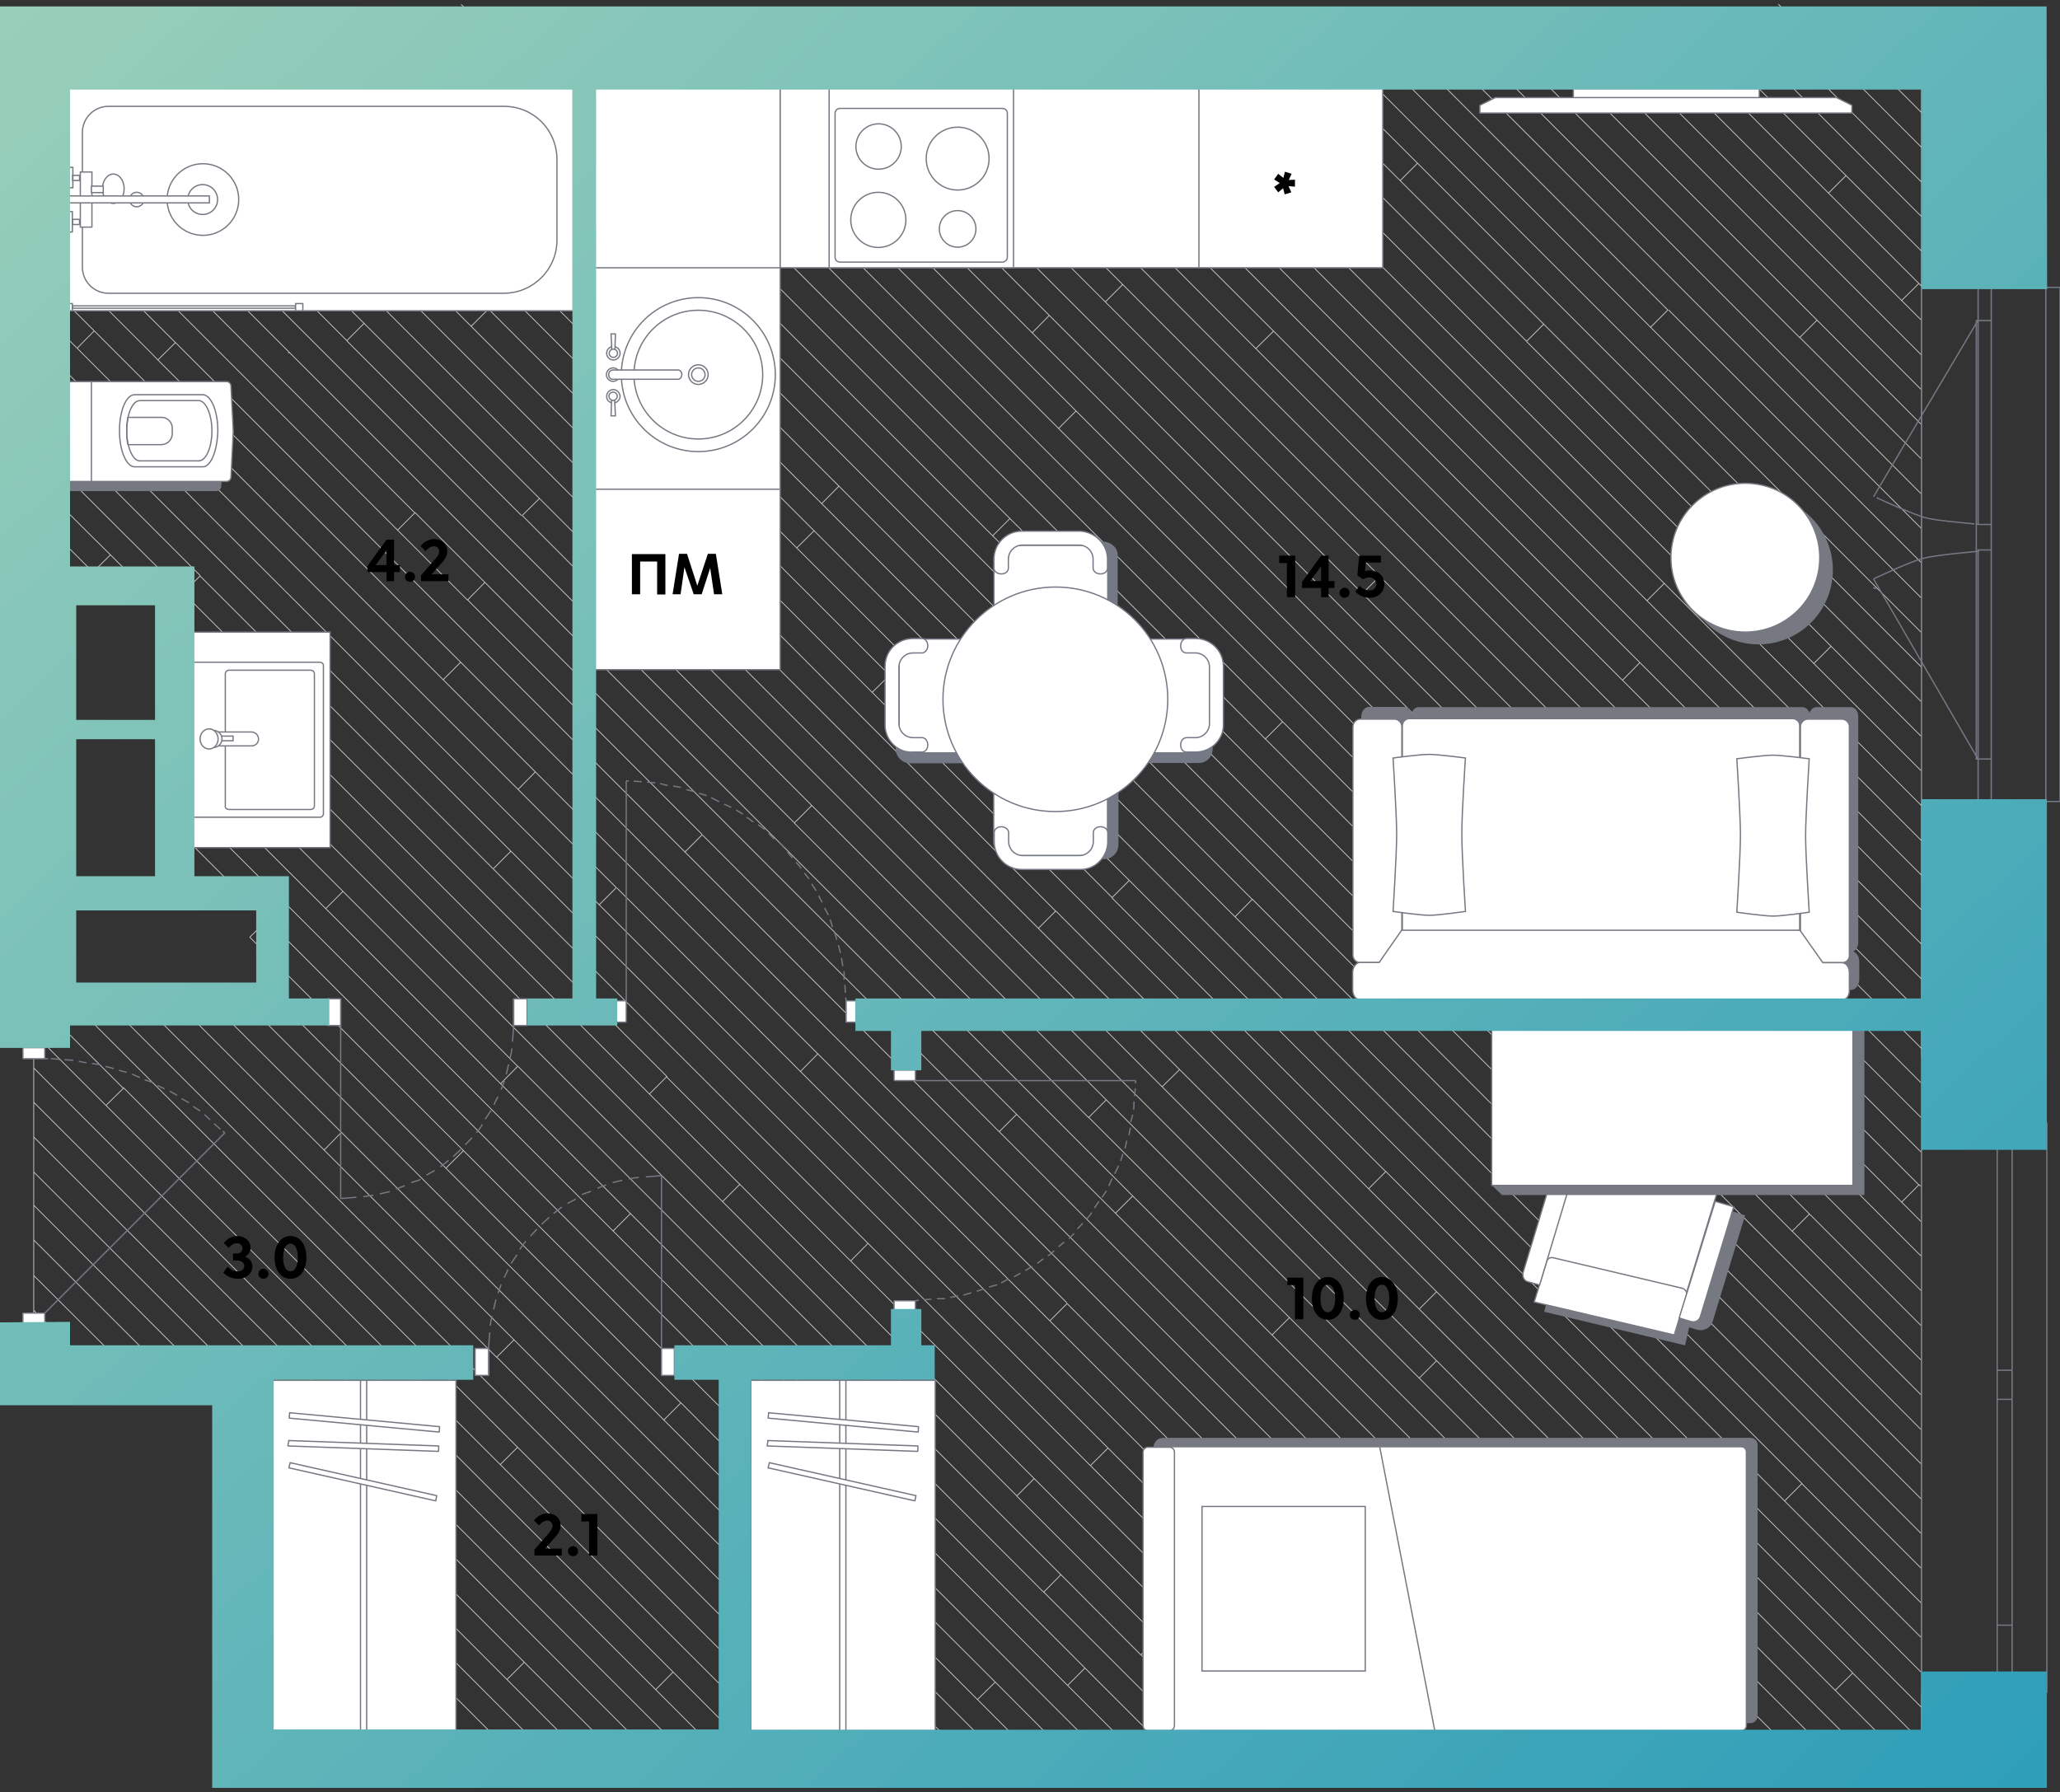
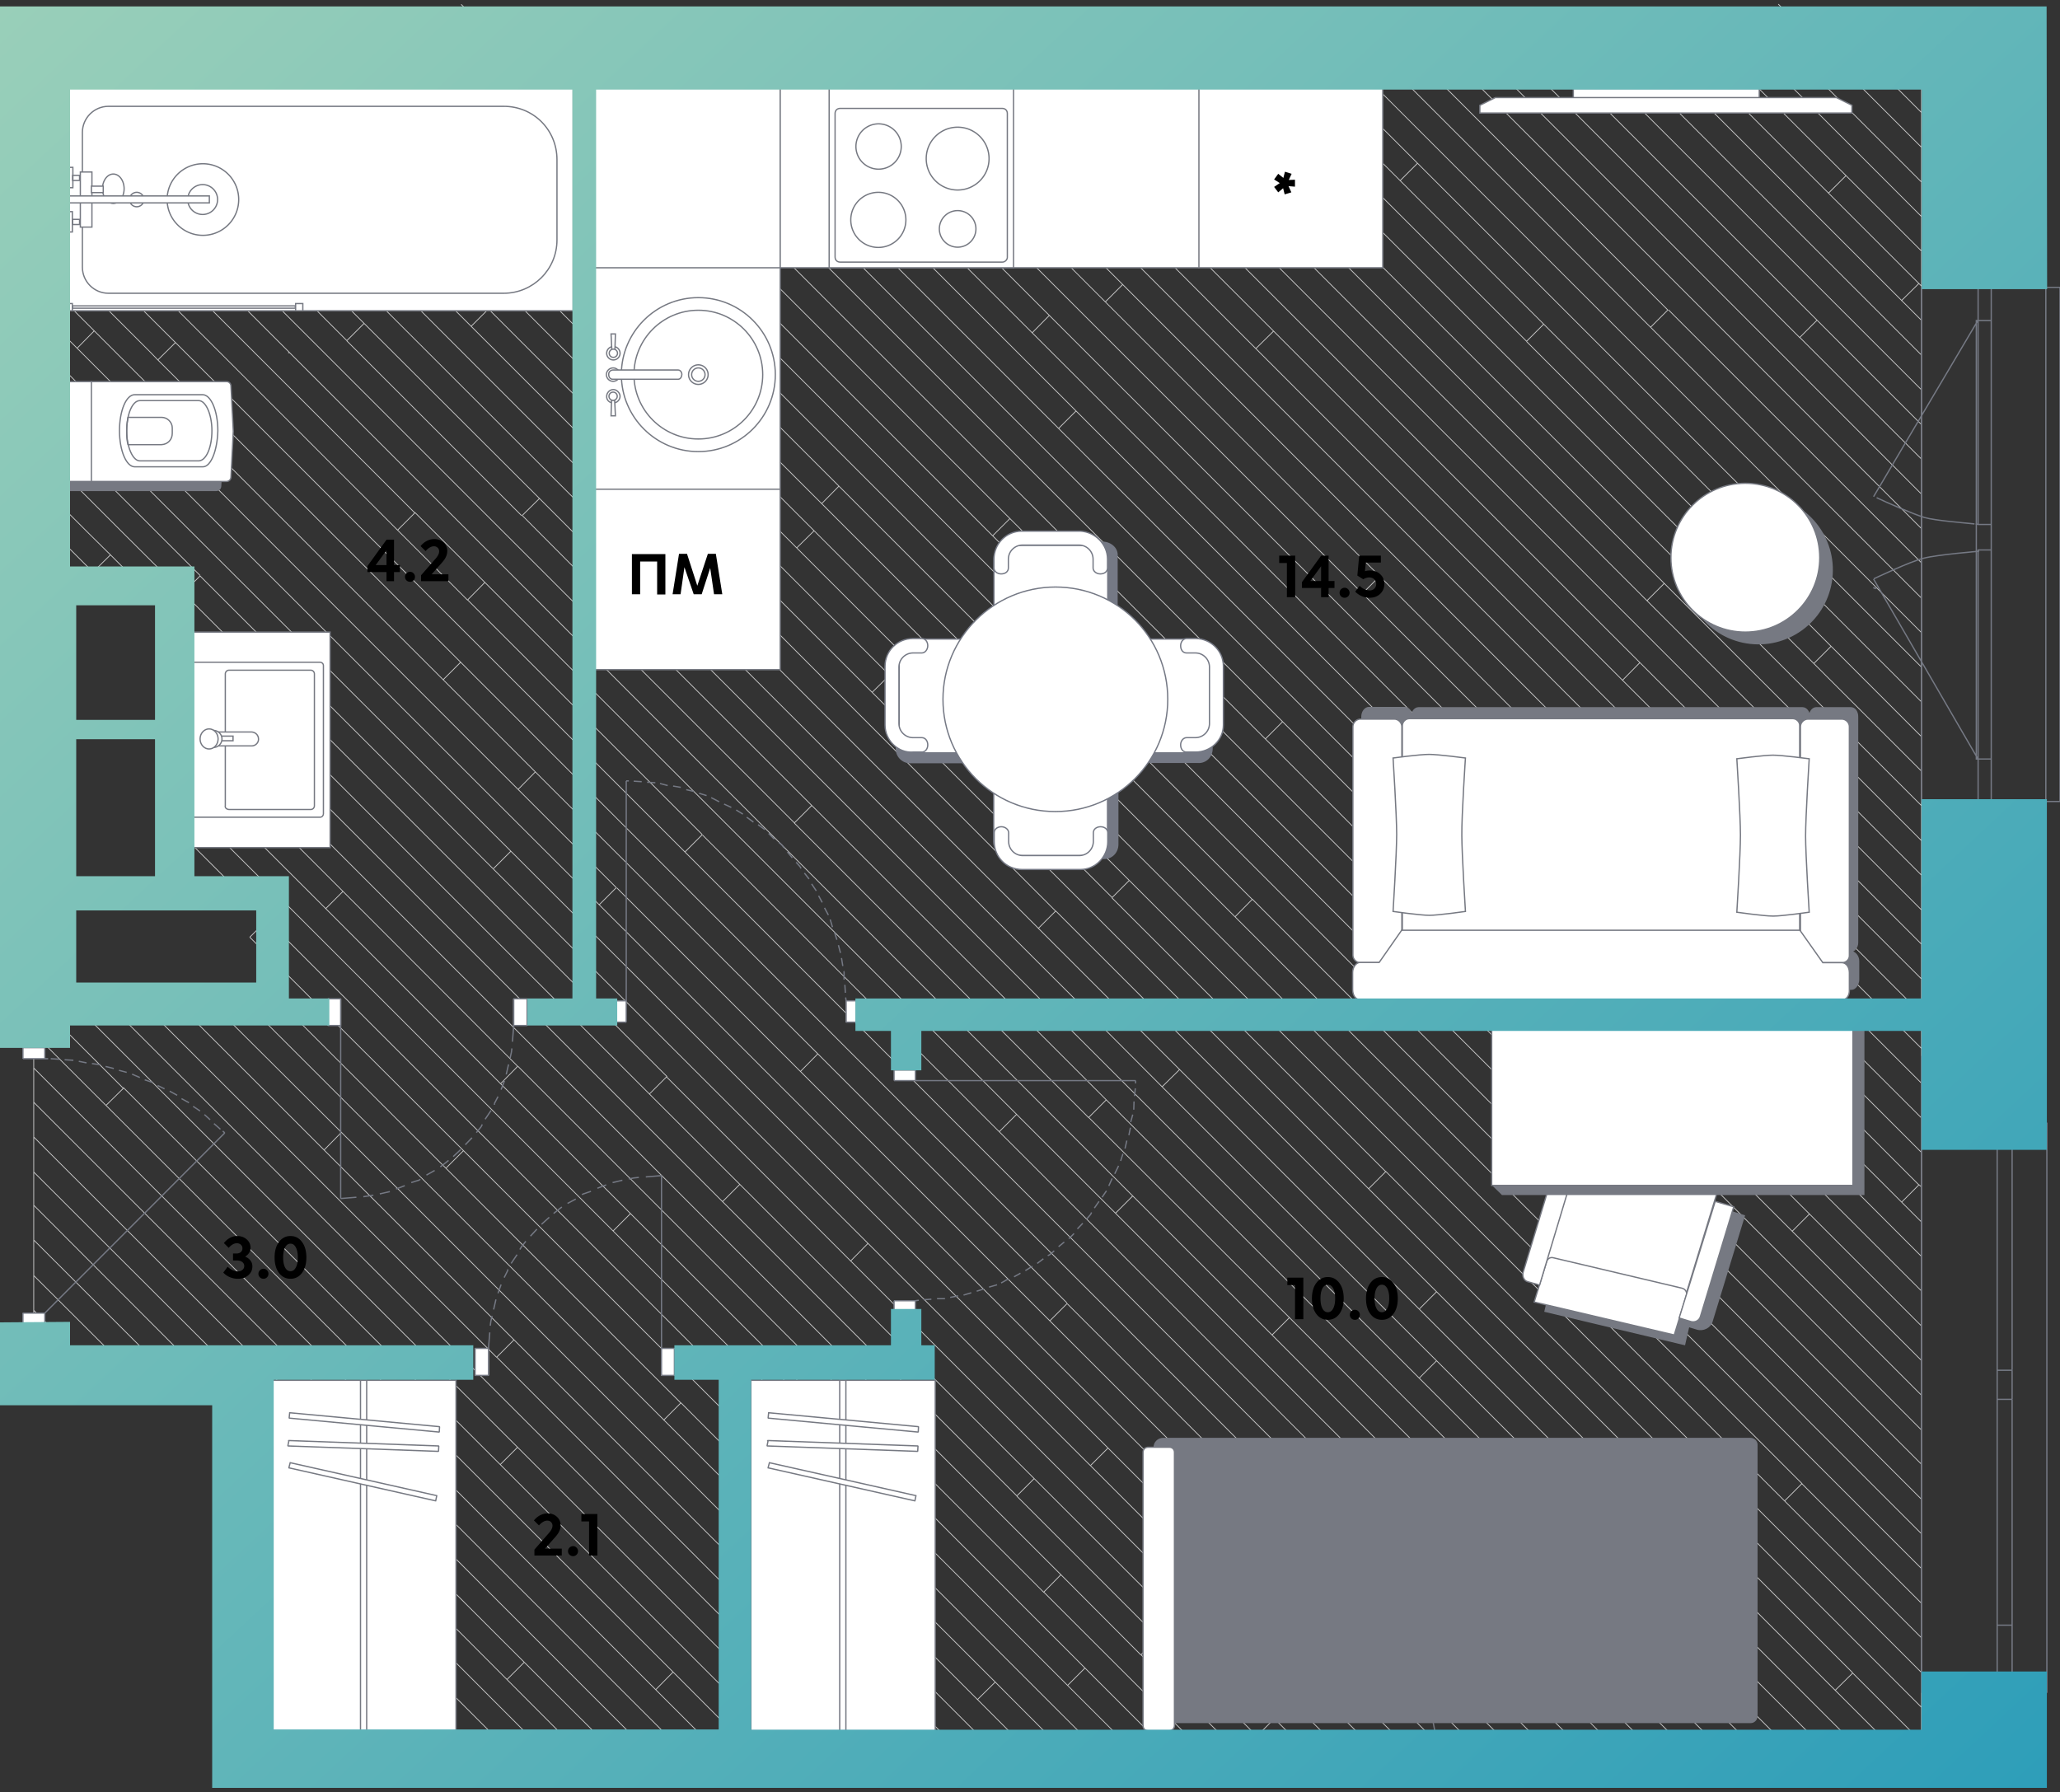
<svg xmlns="http://www.w3.org/2000/svg" width="800" height="696" fill="none">
  <rect width="100%" height="100%" fill="#333333" stroke="none" />
  <g clip-path="url(#a)">
    <path d="M557.9 501.7 410 353.8M641.9 572.2l-6.8 6.7M531.5 461.7l188 188M635.1 578.9l-77.2-77.2M488.1 674.3l9 9.1M438.5 342l-6.6 6.6M183 126.7l6.7-6.7 77.6 77.6-6.7 6.7M409.9 353.8 295.7 239.4M338.7 268.9v.1M295.7 239.4l-6.7 6.7M557.9 501.7l-6.6 6.6M494 518.5l6.7-6.7M338.7 268.9l6.7-6.6M654.8 652.4l6.7-6.7M188.3 226.2 161.1 199M451.3 422.1l106.6 106.4M458.1 415.4l-6.8 6.7M719.5 649.8l-.2-.1M267.3 197.5l71.4 71.4M209.5 193.6l-6.7 6.6M654.8 652.4l-67.9-68M593.6 577.7l67.9 68M551.2 535.3l42.4 42.4M48.5 59.6l-6.7 6.7M586.9 584.4l6.7-6.7M209.5 193.6v-.1M253.3 250.9l-.1-.2M253.3 250.9l-50.4-50.6M41.8 66.3l70.7 70.7M253.3 250.9l333.6 333.5M315.2 312.9l-6.7 6.7-62-62M422.8 434.1 308.5 319.7M105.9 49.5l.1-.1M295.7 239.4l-190-189.9M99.1 56.1l6.6-6.6M188.3 226.2l206.5 206.6M41.8 66.3 13.1 37.7M111.9 137h.6M280.6 466.7 63.8 249.9M36.1 222.2l3.7 3.6M280.6 466.7 394.9 581l6.7-6.7M259.1 418.2l-188-188M280.6 466.7l.2.2M280.6 466.7l6.7-6.7M423.6 569.1l6.7-6.7M337.1 482.9l-6.7 6.8M232.7 351.4l-.1.1M198.4 330.6v.1M523.2 682.3l6.7-6.7M194.4 420.9l6.6-6.7M394.9 581.1l54.9 54.9M244.7 471.2l62.2 62.1M238.1 478.1l6.7-6.7M194.3 420.9h.1M244.8 471.3l-50.4-50.4M188.3 226.2l-6.7 6.8 91.1 91.1M201.1 414.1l204.2 204.3 6.7-6.8M449.8 636l-6.7 6.7M443 642.7l-31-31.1M488.1 674.3l6.7-6.7M606.5 657.9l6.7-6.7M640.4 678.4l-4.9 5M557.6 595.5l55.6 55.7M71.1 230.2l-.1.2M232.7 351.4l6.6-6.6M433.2 471.2l124.2 124.2 6.7-6.7M207.9 299.8l-6.7 6.8M154.4 205.9l27.2 27.2M266 330.9l6.7-6.7M394.8 432.8l-6.7 6.7M433.2 471.2l6.7-6.7M433.2 471.2l-38.4-38.4M207.9 299.8l109.7 109.5M198.4 330.6l231.9 231.8M71.1 230.2l6.6-6.5 452.2 451.9M191.7 337.3l6.7-6.7M42.9 215.5l10.3 10.3M252.2 424.9 63.8 236.5M53.2 225.8l10.6 10.7M252.2 424.9l6.7-6.7M482.1 587.4l6.7-6.7M317.6 409.3l96.8 96.8M317.6 409.3l-6.7 6.8M407.7 513l6.7-6.7M253.2 250.9l-6.7 6.7M180.5 43.5h-.1M696 478.2 243.9 26.1M491.4 287 207.9 3.6M411.1 166.4l124.2 124.3M542.1 283.9l-6.7 6.8 55.7 55.7M392.2 201.4 194.4 3.6M181 3.6l-1.9-1.9M385.5 208.1 181 3.6M392.2 201.4l-6.7 6.7M385.5 208.1l245.8 245.8M702.7 471.5 250.6 19.4l-6.7 6.7M187.1 36.8h-.1M325.8 188.8l160.5 160.5M325.8 188.8h.1M240.9 130.9 113.7 3.6M325.8 188.8l-6.6 6.7M112.5 137h.1M486.4 349.4l-.1-.1M187.1 36.8l452.1 451.9M180.5 43.5l6.6-6.7M79.5 9.7l6-6.1M86.1 3l-.6.6M309.4 212.8 206.8 110.1 100.2 3.6M200.1 116.9 86.8 3.6M79.5 9.7l-6.1-6.1M309.4 212.8l6.8-6.7M200.1 116.9l6.6-6.8M486.3 349.3h.1l146 146.1M411.1 166.4 248.3 3.6M141.4 125.6l68.1 68M134.7 132.4l67.9 67.9M246.5 257.6l-198-198M99 83.2l6.7-6.7M9.5 7.1l3.6 3.6M141.4 125.6l-6.7 6.7L13.1 10.7M99 83.2l42.4 42.4M48.5 59.6 13.1 24.2M99 83.2 22.7 6.9M243.9 26.1 221.4 3.6M411.1 166.4l6.7-6.7M392.2 201.4 638 447.1M250.6 19.2 234.9 3.6M491.4 287l6.7-6.7M638.4 43.6l-40-40M645.2 36.9l-6.8 6.7M550.5 63.4 490.7 3.6M537.3 9.9l-6.4-6.3M647.6 120.3 537.3 9.9M641 127.1l6.7-6.7M641 127.1 517.5 3.6M537.3 9.9l-.1-.1M599.5 125.9l-6.7 6.7M711.1 251 592.8 132.6M506.4 59.7l-6.7 6.8M537.3 9.9l6.3-6.3M544 3.2l-.4.4M705.6 124.4l-6.7 6.7L571.4 3.6M535.8 223.8l-6.7 6.7M746.2 488v-13.4M746.2 488v13.4M696 478.2l6.7-6.7M550.5 63.4l-6.7 6.7M746.2 205.3v13.3M746.2 245.7v13.4M746.2 407.2v13.5M746.2 326.5v13.4M746.2 286.1v13.4M746.2 541.9v-13.5M712.7 656.5l6.8-6.7M746.2 555.4v-13.5M658.8 562.2l-6.7 6.7M746.2 663.1v13.4M632.4 495.4l6.8-6.7M479.7 356l6.6-6.7M716.9 68.2l-6.7 6.7M716.9 68.2 652.2 3.6M746.2 151.4v-13.5M746.2 164.9v13.4M746.2 30.2V16.8M631.3 453.9l6.7-6.8M36.6 128.5 13.1 105M293.2 8.2l-4.6-4.6M61.3 139.8l58.7 58.5 58.9 58.9M286.5 14.9 275.2 3.6M529.1 230.5 302.2 3.6M407.5 122.5h.2M407.5 122.5l225.2 225.1M386.5 653.3l-6.8 6.7M386.5 653.3l30 30.1M36.6 128.5l-6.6 6.7M132.6 439.8l-6.7 6.8M28.4 349.2l-6.7 6.6M414.6 654.6l6.7-6.7M306.9 533.3l-6.8 6.8M414.6 654.6 238.1 478.1M36.1 222.2l6.8-6.7M63.8 276.1l28.1 26.4M93.1 303.7l-1.2-1.2M28.6 282l4.8 4.9M257.8 551.5 95.5 389.4M28.4 349.1l-15.3-15.2M436 110.5 329.1 3.6M639.6 233.3l6.7-6.7M639.6 233.3 409.9 3.6M293.2 8.2l-6.7 6.7M499.7 66.5 436.9 3.6M704.4 257.7l6.7-6.7M506.4 59.7l197.9 197.9.1.1M592.8 132.5 463.8 3.6M506.4 59.7 450.3 3.6M690.6 351.7 342.6 3.6M407.5 122.5 293.2 8.2M436 110.5l-6.7 6.7M632.7 347.6l6.7-6.7M535.8 223.8 315.6 3.6M494.6 128.6l135.5 135.6M407.5 122.5l-6.6 6.7M630.1 264.2l6.7-6.8M494.6 128.6l-6.8 6.7M494.6 128.6 369.5 3.6M630.1 264.2l116 115.9M690.6 351.7l6.7-6.8M214.6 683.4 95.9 564.5M13.1 481.6 62.5 531M745.2 110.1l1 1M746.2 43.7 706.1 3.6M746.2 43.7v13.5L692.6 3.6M692.6 3.6l-2-2M746.2 30.2l.1.1M746.2 30.2v13.4M746.2 70.7V57.3M746.2 70.7 679.1 3.6M716.9 68.2l29.3 29.3V84.1M746.2 30.2 719.6 3.6M746.2 84.1 665.7 3.6M746.2 70.7v13.4M733 3.6l13.2 13.2M746.2 16.8V3.6M746.2 3.6v-.4M745.2 110.1l-6.7 6.6M154.4 205.9l6.7-6.7-41.1-41.1-21-21-85.9-85.9M266 330.9l-146-146L72.1 137l-59-58.9M154.4 205.9l-34.5-34.5L85.5 137 13.1 64.6M42.9 215.5l-8.3-8.2-21.5-21.5M198.4 330.6 74.9 207.2l-61.8-61.8M232.7 351.4 88.4 207.2 18.3 137l-5.2-5.1M77.7 223.5l-16.2-16.2-48.4-48.4M71.1 230.2l-23.1-23-34.9-34.9M61.3 139.8l6.8-6.7M61.3 139.8l-2.7-2.8-45.5-45.5M29.9 135.2l-16.8-16.8M36.6 128.5h.1M239.3 344.7 101.9 207.3 31.7 137l-1.8-1.8M207.9 299.8l-92.6-92.6L45.1 137l-8.5-8.5M746.2 595.7v-13.4L167.5 3.6M746.2 609.3v13.4M746.2 595.7v13.5L632.4 495.4M746.2 595.7l-107-107M746.3 568.8l-.1-.1M631.3 453.9l114.9 114.8M746.2 568.7v13.5M658.8 562.2l87.4 87.4v-13.5M240.9 130.9l505.3 505.2M746.2 636.1v-13.4M699.8 576.3l46.4 46.4M491.4 287l254.8 254.9M702.7 471.5l43.5 43.5v13.4M591.1 346.4l155.1 155M591.1 346.4l-6.7 6.7M738.5 466.9 400.8 129.2 286.5 14.9M746.2 488 261.9 3.6M746.2 474.6l-7.7-7.7M746.2 501.4v13.5M696 478.2l50.2 50.2M638 447.1l108.2 108.3M746.2 663.1v-13.4M746.2 568.7v-13.3M120.3 683.4 95.9 659M531.5 461.7l6.7-6.7 208 208.1M106.8 683.4l-10.9-10.9M36.1 222.2l-14.9-14.9-8.1-8.1M458.1 415.4l268 268M746.2 683.4v-6.9M712.7 656.5l26.9 26.9M712.7 656.5l-77.6-77.6M719.5 649.8l26.7 26.7M499.7 66.5l246.5 246.4v-13.4M746.2 218.6l-98.3-98.3M746.2 205.3 544.6 3.6M746.2 191.7v-13.4M746.2 205.3v-13.4L558 3.6M699 131.1l47.2 47.2M746.2 164.9 584.9 3.6M550.5 63.4l195.7 195.7M746.2 151.4l.1.1M746.2 245.7 504.1 3.6M746.2 245.7v-13.4M746.2 232.3v-13.7M641 127.1l105.2 105.2M746.2 218.6l.1.1M738.5 116.7 625.4 3.6M738.5 116.7v.2M738.5 116.7l7.7 7.7M746.2 97.7v13.4M745.2 110.1 638.7 3.6M746.2 164.9v-13.4M638.4 43.6l107.8 107.8M645.2 36.9l101 101M645.2 36.9 611.8 3.6M746.2 137.9v-13.5M746.2 124.4l.1.1M746.2 393.7v-13.4M746.2 407.2v-13.4L487.8 135.5 356 3.6M746.2 259.1l.1.1M436 110.5l310.2 310.2M738.5 466.9l6.7-6.7-112.5-112.6M746.2 380.3v-13.6M746.2 366.7l.1.1M746.2 461.2v13.4M745.2 460.1l1 .9v-13.4M746.2 434.1v-13.4M746.2 366.7 636.8 257.3 383.1 3.6M529.1 230.5l217.1 217.1M746.2 447.6v-13.4L535.8 223.8M690.6 351.7l55.6 55.5M746.2 286.1 711.1 251M746.2 124.4v-13.3M746.2 299.5l-41.8-41.8M746.2 272.5v-13.4M746.2 286.1v-13.5l-269-269M746.2 339.9l.1.1M746.2 353.3v-13.4M746.2 366.7v-13.3L396.4 3.6M639.6 233.3l106.6 106.6M746.2 326.5V313M746.2 326.5 423.4 3.6M322.3 683.4 201 562.1M405.4 618.4l65 65M529.9 675.6l7.8 7.8M430.3 562.4l120.9 121M407.7 513l-96.8-96.8-71.4-71.4M407.7 513l74.4 74.4M232.7 351.4l331.9 332M483.7 683.4 443 642.6M414.4 506.3l177.2 177.1M449.8 636l38.3 38.3M252.2 424.9l258.6 258.5M613.2 651.2l27.2 27.2M645.4 683.4l-5-5M272.8 324.3l115.3 115.3 243.8 243.8M520.2 585.2l98.2 98.2M266 330.9l254.2 254.3M482.1 587.4l95.9 96M604.9 683.4l-91.5-91.5M520.2 585.2l-6.7 6.7M178.9 257.2l334.5 334.7M178.9 257.2l-6.7 6.7M258.9 418.3l71.4 71.4 193.9 193.7M13.1 374.3 201 562.1M362.7 683.4 125.8 446.6l-54.9-54.9M132.6 439.8l243.5 243.6M199.6 520.4l-6.7 6.7 156.2 156.3M201 562.1l-6.7 6.7M254.7 656.2l6.7-6.8M295.3 683.4l-33.9-34M26.3 225.8l-13.2-13.2M63.8 263.4 97.5 297M306.9 533.3l114.3 114.4 35.7 35.7M414.6 654.6l28.8 28.8M257.8 551.5l-.2.1M257.8 551.5l131.7 131.9M402.9 683.4 264.4 544.8M180.5 43.5 140.6 3.6M187.1 36.7 154 3.6M325.8 188.8 180.5 43.5M79.5 9.7h-.1M247.6 124 127.2 3.6M240.9 130.9l6.7-6.7M693.1 582.9l6.7-6.7-380.7-380.6-71.4-71.3M551.2 535.2l6.7-6.7M557.9 528.5l154.9 154.9M551.2 535.3 209.5 193.6M189.8 120 79.5 9.7M112.5 137l7.5 7.5 319.9 320M564.1 588.7l94.7 94.7M439.9 464.5l54.1 54M564.1 588.7 494 518.5M672.4 683.4 500.7 511.7 422.8 434l6.8-6.8M413.7 397.8l6.7-6.7 30.9 31M661.5 645.7l37.7 37.7M13.1 428.1l255.3 255.3M654.8 652.4l31 31M658.8 562.2 309.4 212.8M345.6 262.4l86.3 86.2M431.8 348.7l.1-.1M420.5 391.1 34.1 4.8M200.1 116.9l145.3 145.3M200.1 116.9h-.2M458.1 415.4 289 246.3 46.4 3.6M431.9 348.6v.1M410 353.8l-6.7 6.7M531.5 461.7 338.7 268.9M538.1 455 431.8 348.7M13.1 401.3l248.3 248.1M41.3 429.2l6.6-6.5M47.9 422.7l.1-.2 260.8 260.9M48 422.7h-.1M13.1 387.9l34.8 34.8M95.9 551.1l132 132.3M75.9 531l20 20.1M13.1 468.1 75.9 531M13.1 495.4 48.8 531M95.9 578.2l10.4 10.4M335.7 683.4 43.5 391.3M13.1 414.8l268.7 268.6M203.6 645.6l37.9 37.8M54.6 389l138.3 138.2M38.3 282l1.9-1.8L42 282M38.3 282l-4.9 4.9M68.9 308.9l169.2 169.2M429.9 683.4 103.7 357.3 97 364M180 446.9l206.5 206.4M103.7 357.2l-36-36M126.5 352.9l6.7-6.7M90.7 303.7l42.5 42.5M91.9 302.5l5.5-5.5L412 611.6M90.7 303.7l1.2-1.2M126.5 352.9l-71-70.9M126.5 352.9l67.9 68M133.2 346.2l67.8 67.9M133.2 346.2l-.1-.1M28.4 349.1v.1M28.3 349.1l.1.1M257.8 551.5l6.6-6.6-158.3-158.2M132.6 439.8l-53.3-53.1M180 446.9l-6.7 6.7M180 446.9 97 364M180 446.9v.1M174.2 683.4l-25.6-25.7M147.2 683.4l-51.3-51.3M148.6 657.7l-.1.1M133.8 683.4l-37.9-37.8M95.9 591.7l3.6 3.6M13.1 508.9 35.2 531M106.3 588.6l-6.7 6.7M160.7 683.4l-64.8-64.8M201.1 683.4l-94.8-94.8M99.9 528.3l155 155.1M13.1 441.6l86.8 86.7M13.1 455.2 89 531M95.9 538l107.7 107.6M95.9 538l-6.9-7M95.9 532.2l-2.8 2.8M95.9 532.2l4-3.9M155.2 651.1h-.1M196.9 652.3l6.7-6.7M155.2 651.1l-6.6 6.6M155.2 651.1l-55.6-55.7M13.1 522.5l8.6 8.5M95.9 605.1l52.7 52.6M187.5 683.4l-32.3-32.3M95.9 578.2v13.5M13.1 468.1v13.5M13.1 455.2v12.9M638.7 3.6h-13.3M95.9 645.6V659M558 3.6h-13.4M95.9 591.7v13.4M679.1 3.6h-13.4M95.9 618.6v13.5M73.4 3.6h12.1M13.1 481.6v13.8M95.9 683.4v-10.9M95.9 632.1v13.5M13.1 10.7v13.5M13.1 522.5v8.5h8.6M13.1 10.7V3.6h33.3M652.2 3.6h-13.5M13.1 37.7v13.5M13.1 441.6v13.6M95.9 605.1v13.5M665.7 3.6h-13.5M746.2 3.6H733M95.9 672.5V659M194.4 3.6H181M95.9 551.1v13.4M95.9 538v-5.8M181 3.6h-13.5M95.9 532.2V531H89M13.1 347.5v13.4M356 3.6h-13.4M207.9 3.6h-13.5M383.1 3.6h-13.6M261.9 3.6h-13.6M95.9 551.1V538M302.2 3.6h-13.6M706.1 3.6h-13.5M234.9 3.6h-13.5M35.2 531h13.6M95.9 564.5v13.7M248.3 3.6h-13.4M48.8 531h13.7M21.7 531h13.5M221.4 3.6h-13.5M62.5 531h13.4M13.1 495.4v13.5M13.1 522.5v-13.6M75.9 531H89M63.8 249.9v13.5M13.1 145.4v13.5M13.1 172.3v13.5M329.1 3.6h-13.5M63.8 249.9v-13.4M13.1 118.4v13.5M719.6 3.6h-13.5M611.8 3.6h-13.4M692.6 3.6h-13.5M13.1 64.6v13.5M13.1 91.5V105M423.4 3.6h-13.5M733 3.6h-13.4M15 282h-1.9v11.7M625.4 3.6h-13.6M13.1 320.5v13.4M15 282h13.6M409.9 3.6h-13.5M13.1 293.7v13.4M571.4 3.6H558M544.6 3.6h-1M598.4 3.6h-13.5M584.9 3.6h-13.5M38.3 282h-9.7M396.4 3.6h-13.3M154 3.6h-13.4M13.1 24.2v13.5M490.7 3.6h-13.5M369.5 3.6H356M13.1 401.3v13.5M13.1 51.2v13.4M13.1 105v13.4M13.1 158.9v13.4M13.1 131.9v13.5M100.2 3.6H86.8M13.1 78.1v13.4M127.2 3.6h-13.5M436.9 3.6h-13.5M450.3 3.6h-13.4M463.8 3.6h-13.5M504.1 3.6h-13.4M13.1 428.1v13.5M13.1 414.8v13.3M73.4 3.6h-27M530.9 3.6h12.7M517.5 3.6h-13.4M86.8 3.6h-1.3M530.9 3.6h-13.4M477.2 3.6h-13.4M13.1 185.8v13.4M38.3 282H42M167.5 3.6H154M288.6 3.6h-13.4M13.1 320.5v-13.4M13.1 333.9v13.6M13.1 374.3v13.6M13.1 387.9v13.4M13.1 360.9v13.4M342.6 3.6h-13.5M315.6 3.6h-13.4M261.9 3.6h13.3M63.8 263.4v12.7M113.7 3.6h-13.5M55.5 282h8.3v-5.9M63.8 236.5v-10.7H53.2M53.2 225.8H39.8M42 282h13.5M140.6 3.6h-13.4M26.3 225.8H13.1v-13.2M26.3 225.8h13.5M13.1 199.2v13.4M685.8 683.4h13.4M726.1 683.4h-13.3M362.7 683.4h13.4M416.5 683.4h-13.6M429.9 683.4h-13.4M429.9 683.4h13.5M470.4 683.4h-13.5M497.1 683.4h-13.4M389.5 683.4h-13.4M699.2 683.4h13.6M578 683.4h13.6M672.4 683.4h-13.6M631.9 683.4h3.6M645.4 683.4h13.4M618.4 683.4h-13.5M564.6 683.4h-13.4M631.9 683.4h-13.5M564.6 683.4H578M524.2 683.4h-13.4M551.2 683.4h-13.5M604.9 683.4h-13.3M685.8 683.4h-13.4M746.2 683.4h-6.6M524.2 683.4h13.5M645.4 683.4h-9.9M227.9 683.4h-13.3M160.7 683.4h13.5M281.8 683.4h-13.4M335.7 683.4h-13.4M241.5 683.4h13.4M254.9 683.4h13.5M187.5 683.4h-13.3M147.2 683.4h13.5M187.5 683.4h13.6M281.8 683.4h13.5M95.9 683.4h10.9M227.9 683.4h13.6M106.8 683.4h13.5M322.3 683.4h-13.5M443.4 683.4h13.5M389.5 683.4h13.4M470.4 683.4h13.3M335.7 683.4h13.4M201.1 683.4h13.5M295.3 683.4h13.5M497.1 683.4h13.7M147.2 683.4h-13.4M120.3 683.4h13.5M362.7 683.4h-13.6M739.6 683.4h-13.5" stroke="#CCC" stroke-width=".3" stroke-miterlimit="10" />
    <path d="M794.9 436v221.5m-48.7-247.4v247.4M781.4 436v8.5m0-.1h-5.7m-.1 0V436m0 101.8v-5.7m0 .1h5.7m.1 0v5.7m0-93.6v87.8m-5.8.2v-87.8m5.8 93.3v5.7m0 0h-5.7m-.1 0v-5.7m0 119.6v-26.3m0 .1h5.7m.1 0v26.1m0-113.7v87.6m-5.8 0v-87.8m-7.5-418.9-40.5 68.4m40.5 101.8-40.5-69.8m66.9-113.3v199.7m-65.9-82.7c-.7-.1-1.1-.4-1.1-.4m39.3-24.7c-3.5-.4-15.3-1.3-19.4-2.5-4.4-1.3-15.1-6-18.6-7.7m39.5 10.3h-1.1m1.4 10.5s-16.1 1.3-21.5 2.7c-5.2 1.2-19.4 8-19.4 8M800 111.6v199.7h-53.8V111.6H800Zm-26.7 12.9v170.3h-5.8V124.5h5.8Zm0-12.9v92.1h-5.1v-92.1h5.1Zm0 102v97.6h-5.1v-97.6h5.1Z" stroke="#757984" stroke-width=".5" stroke-miterlimit="10" />
    <path d="M499.765 218.671h-2.991v-2.873h6.218v16.132h-3.227v-13.259ZM513.068 215.798h2.897v9.868h2.284v2.708h-2.284v3.556h-2.92v-3.556h-7.418v-2.308l7.441-10.268Zm-4.215 9.868h4.192v-5.746l-4.192 5.746ZM522.179 228.28c.534 0 .989.196 1.366.589.377.377.565.832.565 1.366 0 .533-.188.989-.565 1.366a1.864 1.864 0 0 1-1.366.565 1.94 1.94 0 0 1-1.389-.565 1.862 1.862 0 0 1-.565-1.366c0-.534.188-.989.565-1.366a1.896 1.896 0 0 1 1.389-.589ZM532.052 221.568c1.617 0 2.944.495 3.98 1.484 1.052.973 1.578 2.221 1.578 3.744 0 1.555-.542 2.842-1.625 3.863-1.068 1.004-2.426 1.507-4.074 1.507a7.713 7.713 0 0 1-3.062-.613 7.66 7.66 0 0 1-2.543-1.766l1.695-2.261c.628.597 1.264 1.044 1.908 1.343a4.82 4.82 0 0 0 2.002.447c.738 0 1.342-.235 1.813-.706.487-.487.73-1.092.73-1.814 0-.738-.259-1.342-.777-1.813-.502-.471-1.146-.707-1.931-.707-.424 0-.824.063-1.201.189a4.52 4.52 0 0 0-1.131.518l-2.284-1.437.707-7.748h8.431v2.709h-5.864l-.33 3.344c.33-.094.651-.165.965-.212a7.18 7.18 0 0 1 1.013-.071ZM502.923 499.109h-2.99v-2.873h6.217v16.132h-3.227v-13.259ZM515.659 512.603c-1.837 0-3.329-.761-4.475-2.284-1.13-1.539-1.696-3.54-1.696-6.005 0-2.481.566-4.483 1.696-6.006 1.146-1.538 2.638-2.308 4.475-2.308 1.852 0 3.344.77 4.474 2.308 1.131 1.523 1.696 3.525 1.696 6.006 0 2.48-.565 4.482-1.696 6.005-1.13 1.523-2.622 2.284-4.474 2.284Zm0-2.943c.879 0 1.57-.479 2.072-1.437.518-.958.777-2.261.777-3.909 0-1.649-.259-2.952-.777-3.91-.502-.957-1.193-1.436-2.072-1.436-.88 0-1.578.479-2.096 1.436-.503.958-.754 2.261-.754 3.91 0 1.633.251 2.936.754 3.909.518.958 1.216 1.437 2.096 1.437ZM526.165 508.718c.534 0 .989.196 1.366.588.377.377.565.832.565 1.366 0 .534-.188.989-.565 1.366a1.86 1.86 0 0 1-1.366.565c-.533 0-.997-.188-1.389-.565a1.86 1.86 0 0 1-.565-1.366c0-.534.188-.989.565-1.366a1.9 1.9 0 0 1 1.389-.588ZM536.656 512.603c-1.837 0-3.328-.761-4.475-2.284-1.13-1.539-1.695-3.54-1.695-6.005 0-2.481.565-4.483 1.695-6.006 1.147-1.538 2.638-2.308 4.475-2.308 1.853 0 3.344.77 4.475 2.308 1.13 1.523 1.695 3.525 1.695 6.006 0 2.48-.565 4.482-1.695 6.005-1.131 1.523-2.622 2.284-4.475 2.284Zm0-2.943c.879 0 1.57-.479 2.072-1.437.519-.958.778-2.261.778-3.909 0-1.649-.259-2.952-.778-3.91-.502-.957-1.193-1.436-2.072-1.436s-1.578.479-2.096 1.436c-.502.958-.754 2.261-.754 3.91 0 1.633.252 2.936.754 3.909.518.958 1.217 1.437 2.096 1.437ZM150.121 209.604h2.896v9.867h2.285v2.708h-2.285v3.557h-2.92v-3.557h-7.418v-2.307l7.442-10.268Zm-4.216 9.867h4.192v-5.746l-4.192 5.746ZM159.231 222.085c.534 0 .989.197 1.366.589.377.377.565.832.565 1.366 0 .534-.188.989-.565 1.366a1.86 1.86 0 0 1-1.366.565c-.533 0-.997-.188-1.389-.565a1.86 1.86 0 0 1-.565-1.366c0-.534.188-.989.565-1.366a1.902 1.902 0 0 1 1.389-.589ZM167.621 223.051h6.523v2.685h-10.621v-2.308l5.534-6.335c.518-.581.895-1.107 1.131-1.578.235-.471.353-.927.353-1.366 0-.581-.189-1.052-.565-1.413-.377-.377-.864-.565-1.461-.565-.518 0-1.051.157-1.601.471-.549.314-1.091.777-1.625 1.389l-1.955-1.931c.723-.895 1.539-1.57 2.45-2.025a6.215 6.215 0 0 1 2.896-.707c1.445 0 2.638.44 3.58 1.319.958.879 1.437 1.978 1.437 3.297a5.22 5.22 0 0 1-.495 2.237c-.314.707-.824 1.46-1.531 2.261l-4.05 4.569ZM94.855 491.699c0-.644-.267-1.162-.8-1.555-.518-.392-1.21-.588-2.073-.588H90.5v-2.709h1.39c.674 0 1.216-.18 1.624-.541.424-.377.636-.864.636-1.46 0-.581-.204-1.052-.612-1.413-.409-.377-.935-.566-1.578-.566-.518 0-1.044.15-1.578.448-.534.298-1.06.746-1.578 1.342l-1.86-1.86c.69-.879 1.483-1.555 2.378-2.026a5.939 5.939 0 0 1 2.803-.706c1.491 0 2.724.44 3.697 1.319.99.879 1.484 1.978 1.484 3.297 0 .691-.189 1.326-.566 1.907-.36.581-.879 1.068-1.554 1.46.91.377 1.61.895 2.096 1.555.487.643.73 1.389.73 2.237 0 1.397-.534 2.551-1.601 3.462-1.052.911-2.395 1.366-4.027 1.366a7.9 7.9 0 0 1-3.085-.612 7.69 7.69 0 0 1-2.591-1.79l1.696-2.261c.675.612 1.334 1.068 1.978 1.366a4.94 4.94 0 0 0 2.002.424c.722 0 1.31-.197 1.766-.589.47-.393.706-.895.706-1.507ZM102.319 492.782c.534 0 .989.196 1.366.589.377.377.565.832.565 1.366 0 .534-.188.989-.565 1.366a1.864 1.864 0 0 1-1.366.565 1.94 1.94 0 0 1-1.389-.565 1.861 1.861 0 0 1-.566-1.366c0-.534.189-.989.566-1.366a1.896 1.896 0 0 1 1.389-.589ZM112.81 496.668c-1.837 0-3.329-.762-4.475-2.285-1.13-1.538-1.695-3.54-1.695-6.005 0-2.48.565-4.482 1.695-6.005 1.146-1.539 2.638-2.308 4.475-2.308 1.852 0 3.344.769 4.474 2.308 1.131 1.523 1.696 3.525 1.696 6.005 0 2.481-.565 4.483-1.696 6.005-1.13 1.523-2.622 2.285-4.474 2.285Zm0-2.944c.879 0 1.57-.479 2.072-1.437.518-.957.777-2.26.777-3.909 0-1.648-.259-2.951-.777-3.909-.502-.958-1.193-1.437-2.072-1.437-.88 0-1.578.479-2.096 1.437-.503.958-.754 2.261-.754 3.909 0 1.633.251 2.936.754 3.909.518.958 1.216 1.437 2.096 1.437ZM211.64 601.478h6.523v2.685h-10.621v-2.308l5.534-6.335c.518-.581.895-1.107 1.131-1.578.235-.471.353-.926.353-1.366 0-.581-.189-1.052-.565-1.413-.377-.377-.864-.565-1.46-.565-.519 0-1.052.157-1.602.471-.549.314-1.091.777-1.625 1.389l-1.954-1.931c.722-.895 1.538-1.57 2.449-2.025a6.215 6.215 0 0 1 2.896-.707c1.445 0 2.638.44 3.58 1.319.958.879 1.437 1.978 1.437 3.297 0 .785-.165 1.531-.495 2.238-.314.706-.824 1.46-1.531 2.26l-4.05 4.569ZM222.546 600.513c.534 0 .989.196 1.366.588.377.377.565.832.565 1.366 0 .534-.188.989-.565 1.366a1.86 1.86 0 0 1-1.366.565c-.534 0-.997-.188-1.389-.565a1.861 1.861 0 0 1-.566-1.366c0-.534.189-.989.566-1.366a1.9 1.9 0 0 1 1.389-.588ZM228.765 590.904h-2.991v-2.873h6.217v16.132h-3.226v-13.259Z" fill="#000" />
    <path d="M222.6 34.2H25.1v86.5h197.5V34.2Z" fill="#fff" stroke="#767982" stroke-width=".5" stroke-miterlimit="10" />
    <path d="M216.3 62v31.2c0 11.5-9.3 20.7-20.7 20.7H42.1c-5.5 0-10.1-4.5-10.1-10.1V51.4c0-5.5 4.5-10.1 10.1-10.1h153.4c11.6-.1 20.8 9.1 20.8 20.7Z" fill="#fff" stroke="#767982" stroke-width=".5" stroke-miterlimit="10" />
    <path d="M53.1 80.3a2.8 2.8 0 1 0 0-5.6 2.8 2.8 0 0 0 0 5.6ZM35.7 66.8h-4.5v21.4h4.5V66.8ZM44 79c2.32 0 4.2-2.552 4.2-5.7s-1.88-5.7-4.2-5.7c-2.32 0-4.2 2.552-4.2 5.7S41.68 79 44 79ZM78.8 91.4c7.676 0 13.9-6.223 13.9-13.9 0-7.677-6.224-13.9-13.9-13.9-7.677 0-13.9 6.223-13.9 13.9 0 7.677 6.223 13.9 13.9 13.9Z" fill="#fff" stroke="#767982" stroke-width=".5" stroke-miterlimit="10" />
    <path d="M78.7 83.3a5.8 5.8 0 1 0 0-11.6 5.8 5.8 0 0 0 0 11.6Z" stroke="#767982" stroke-width=".5" stroke-miterlimit="10" />
    <path d="M81.3 76.1H26.2v2.7h55.1v-2.7Z" fill="#fff" stroke="#767982" stroke-width=".5" stroke-miterlimit="10" />
    <path d="M26.2 72.8h-.9v9.4h.9v-9.4ZM28.1 82.2h-2.7v7.9h2.7v-7.9Z" stroke="#767982" stroke-width=".5" stroke-miterlimit="10" />
    <path d="M28.3 65h-2.6v7.9h2.6V65ZM30.9 85.2h-2.7v2h2.7v-2Z" stroke="#767982" stroke-width=".5" stroke-miterlimit="10" />
    <path d="M30.9 68.1h-2.7v2h2.7v-2Z" stroke="#767982" stroke-width=".5" stroke-miterlimit="10" />
    <path d="M40.1 72.3h-4.6v2.5h4.6v-2.5ZM28.1 117.9h-2.8v2.8h2.8v-2.8ZM117.6 117.9h-2.8v2.8h2.8v-2.8ZM114.7 118.8H28.2v.9h86.5v-.9Z" fill="#fff" stroke="#767982" stroke-width=".5" stroke-miterlimit="10" />
    <path d="m677.4 472.2-12.5 40.9c-.6 2.4-3.4 3.8-5.8 3.1l-3.3-1-1.6 7-54.2-12.9 5.1-21.4 54.2 12.8 9.6-31.2 8.5 2.7Z" fill="#767982" stroke="#767982" stroke-width=".5" stroke-miterlimit="10" />
    <path d="M614.154 444.636 598.45 496.09l53.367 16.288 15.705-51.454-53.368-16.288Z" fill="#fff" stroke="#767982" stroke-width=".5" stroke-miterlimit="9.988" />
    <path d="m654.9 503.1-4.7 15.4-54.4-12.8 4.8-15.6c.3-1.2 1.4-1.9 2.6-1.6l49.9 11.8c1.4.3 2.2 1.6 1.8 2.8Z" fill="#fff" stroke="#767982" stroke-width=".5" stroke-miterlimit="10" />
    <path d="m666.1 466.6 7.2 2.1-13 42.8c-.5 1.4-2 2.2-3.6 1.8l-4.6-1.4 14-45.3ZM611.6 453.6l-7.2-2.1-12.9 42.7c-.4 1.5.3 3.2 1.8 3.6l4.6 1.3 13.7-45.5Z" fill="#fff" stroke="#767982" stroke-width=".5" stroke-miterlimit="10" />
    <path d="M719.6 398.4H579.3v62h140.3v-62Z" fill="#fff" stroke="#767982" stroke-width=".5" stroke-miterlimit="10" />
    <path d="M723.8 398.4v65.5H583.4l-3.6-3.5h139.8v-62h4.2ZM448.2 668.6V562.2c0-1.9 1.5-3.5 3.5-3.5h228.2c1.2 0 2.4 1.1 2.4 2.4v105.5c0 1.2-1.1 2.4-2.4 2.4H448.4c-.2-.1-.3-.2-.2-.4Z" fill="#767982" stroke="#767982" stroke-width=".5" stroke-miterlimit="10" />
-     <path d="M452.4 672.2V561.9h223.7c1.3 0 2.1.9 2.1 2.1v106.1c0 1.3-.9 2.1-2.1 2.1H452.4Z" fill="#fff" stroke="#767982" stroke-width=".5" stroke-miterlimit="10" />
    <path d="M456.1 670.2V564.1c0-1.2-.8-2-2-2h-8.2c-1.2 0-2 .8-2 2v106.1c0 1.2.8 2 2 2h8.2c1.1 0 2-.9 2-2Z" fill="#fff" stroke="#767982" stroke-width=".5" stroke-miterlimit="10" />
    <path d="M530.201 585.1h-63.4V649h63.4v-63.9ZM557.201 672.2l-21.4-110.3" stroke="#767982" stroke-width=".5" stroke-miterlimit="10" />
    <path d="M363.2 536.1h-71.6v136.1h71.6V536.1Z" fill="#fff" stroke="#767982" stroke-width=".5" stroke-miterlimit="10" />
    <path d="M328.5 536.1h-2.4v136.1h2.4V536.1Z" fill="#fff" stroke="#767982" stroke-width=".5" stroke-miterlimit="10" />
    <path d="m298.5 548.7-.2 2c0 .1.1.1.1.1l58.1 5.4c.1 0 .1-.1.1-.1l.1-1.9c0-.1-.1-.1-.1-.1l-58.1-5.4c-.1 0-.1 0 0 0Z" fill="#fff" />
    <path d="m298.5 548.7-.2 2c0 .1.1.1.1.1l58.1 5.4c.1 0 .1-.1.1-.1l.1-1.9c0-.1-.1-.1-.1-.1l-58.1-5.4Zm0 0c-.1 0-.1 0 0 0Z" stroke="#767982" stroke-width=".5" stroke-miterlimit="10" />
    <path d="m298.299 559.5-.4 2c0 .1.1.1.1.1l58.3 2.1c.1 0 .1-.1.1-.1l.1-1.9c0-.1-.1-.1-.1-.1l-58.1-2.1c-.3.2-.3 0 0 0Z" fill="#fff" />
    <path d="m298.299 559.5-.4 2c0 .1.1.1.1.1l58.3 2.1c.1 0 .1-.1.1-.1l.1-1.9c0-.1-.1-.1-.1-.1l-58.1-2.1Zm0 0c-.3 0-.3.2 0 0Z" stroke="#767982" stroke-width=".5" stroke-miterlimit="10" />
    <path d="m298.8 568.1-.5 1.9v.1l56.9 12.8h.1l.4-1.9v-.1l-56.9-12.8c-.2 0-.2 0 0 0Z" fill="#fff" />
    <path d="m298.8 568.1-.5 1.9v.1l56.9 12.8h.1l.4-1.9v-.1l-56.9-12.8Zm0 0c-.2 0-.2 0 0 0Z" stroke="#767982" stroke-width=".5" stroke-miterlimit="10" />
    <path d="M177.1 536.1h-71.6v136.1h71.6V536.1Z" fill="#fff" stroke="#767982" stroke-width=".5" stroke-miterlimit="10" />
    <path d="M142.4 536.1H140v136.1h2.4V536.1Z" fill="#fff" stroke="#767982" stroke-width=".5" stroke-miterlimit="10" />
    <path d="m112.5 548.7-.2 2c0 .1.1.1.1.1l58.1 5.4c.1 0 .1-.1.1-.1l.1-1.9c0-.1-.1-.1-.1-.1l-58.1-5.4c-.1 0-.1 0 0 0Z" fill="#fff" />
    <path d="m112.5 548.7-.2 2c0 .1.1.1.1.1l58.1 5.4c.1 0 .1-.1.1-.1l.1-1.9c0-.1-.1-.1-.1-.1l-58.1-5.4Zm0 0c-.1 0-.1 0 0 0Z" stroke="#767982" stroke-width=".5" stroke-miterlimit="10" />
    <path d="m112.2 559.5-.4 2c0 .1.1.1.1.1l58.3 2.1c.1 0 .1-.1.1-.1l.1-1.9c0-.1-.1-.1-.1-.1l-58.1-2.1c-.2.2-.2 0 0 0Z" fill="#fff" />
    <path d="m112.2 559.5-.4 2c0 .1.1.1.1.1l58.3 2.1c.1 0 .1-.1.1-.1l.1-1.9c0-.1-.1-.1-.1-.1l-58.1-2.1Zm0 0c-.2 0-.2.2 0 0Z" stroke="#767982" stroke-width=".5" stroke-miterlimit="10" />
    <path d="m112.7 568.1-.5 1.9v.1l56.9 12.8h.1l.4-1.9v-.1l-56.9-12.8c-.1 0-.1 0 0 0Z" fill="#fff" />
    <path d="m112.7 568.1-.5 1.9v.1l56.9 12.8h.1l.4-1.9v-.1l-56.9-12.8Zm0 0c-.1 0-.1 0 0 0Z" stroke="#767982" stroke-width=".5" stroke-miterlimit="10" />
    <path d="M711.42 226c2.557-15.755-8.142-30.6-23.897-33.157-15.755-2.557-30.6 8.142-33.157 23.897-2.557 15.755 8.142 30.6 23.898 33.157 15.755 2.557 30.6-8.142 33.156-23.897Z" fill="#767982" />
    <path d="M677.8 245.5c15.961 0 28.9-12.939 28.9-28.9 0-15.961-12.939-28.9-28.9-28.9-15.961 0-28.9 12.939-28.9 28.9 0 15.961 12.939 28.9 28.9 28.9ZM646.9 43.9h72.3v-3l-6-3H580.7l-6 3v3h72.2ZM683.2 34.4H611v3.5h72.2v-3.5Z" fill="#fff" stroke="#767982" stroke-width=".5" stroke-miterlimit="10" />
    <path d="M721.799 373.3v7.1c0 2-1.3 3.8-2.8 3.8h-5.7c-1.5 0-2.8-1.6-2.8-3.8v-7.1c0-2 1.3-3.8 2.8-3.8h-7.8c-1.5 0-2.6-1.5-2.6-3.4v-79.4c0 2-1.3 3.5-2.7 3.5h-149.4c-1.5 0-2.7-1.6-2.7-3.5v-1.9c0 1.9-1.3 3.5-2.7 3.5h-13.8c-1.5 0-2.7-1.5-2.7-3.5v-6.5c0-1.9 1.3-3.5 2.7-3.5h13.9c1.5 0 2.7 1.5 2.7 3.5v.1c0-2 1.3-3.5 2.7-3.5h149.1c1.5 0 2.7 1.6 2.7 3.5v-.1c0-1.9 1.3-3.4 2.6-3.4h13.5c1.5 0 2.6 1.5 2.6 3.4v87.8c0 1.9-1.3 3.4-2.7 3.4 1.7.2 3.1 1.8 3.1 3.8Z" fill="#767982" stroke="#767982" stroke-width=".5" stroke-miterlimit="10" />
    <path d="M541.499 373.9h-13.2c-1.6 0-2.9-1.4-2.9-2.9v-88.8c0-1.6 1.4-2.9 2.9-2.9h13.2c1.6 0 2.9 1.4 2.9 2.9V371c.1 1.6-1.2 2.9-2.9 2.9ZM696.1 279.1H547.4c-1.6 0-2.8 1.3-2.8 2.8v79.4c0 1.6 1.3 2.8 2.8 2.8h148.7c1.6 0 2.8-1.3 2.8-2.8v-79.4c.1-1.5-1.2-2.8-2.8-2.8ZM715.3 373.9h-13.2c-1.6 0-2.9-1.4-2.9-2.9v-88.8c0-1.6 1.4-2.9 2.9-2.9h13.2c1.6 0 2.9 1.4 2.9 2.9V371c.1 1.6-1.2 2.9-2.9 2.9Z" fill="#fff" stroke="#767982" stroke-width=".5" stroke-miterlimit="10" />
    <path d="M715.5 388.3H528.2c-1.6 0-2.9-1.6-2.9-3.9v-6.7c0-2.1 1.4-3.9 2.9-3.9h7.4l8.8-12.6v.1H699l8.9 12.6h7.4c1.6 0 2.9 1.6 2.9 3.9v6.7c.1 2.1-1.1 3.8-2.7 3.8ZM702.6 294.7s-10.5-1.4-14.1-1.4c-3.5 0-14 1.4-14 1.4s1.4 22.3 1.4 29.6c0 7.5-1.4 30-1.4 30s10.5 1.5 14.1 1.5c3.6 0 14-1.5 14-1.5s-1.4-22.3-1.4-29.6c0-7.6 1.4-30 1.4-30ZM569.1 294.4S558.6 293 555 293c-3.7 0-14 1.4-14 1.4s1.4 22.3 1.4 29.6c0 7.5-1.4 30-1.4 30s10.5 1.5 14.1 1.5c3.5 0 14-1.5 14-1.5s-1.4-22.3-1.4-29.6c-.1-7.4 1.4-30 1.4-30ZM128.2 245.5h-54v83.7h54v-83.7Z" fill="#fff" stroke="#767982" stroke-width=".5" stroke-miterlimit="10" />
    <path d="M85.7 188.7c0 1.1-.8 1.8-1.8 1.8H25.2v-38.7H84c1.1 0 1.8.8 1.8 1.8l.9 17.5-1 17.6Z" fill="#767982" stroke="#767982" stroke-width=".5" stroke-miterlimit="10" stroke-linecap="round" stroke-linejoin="round" />
    <path d="M89.7 185.2c0 1.1-.8 1.8-1.8 1.8h-61c-1.1 0-1.8-.8-1.8-1.8V150c0-1.1.8-1.8 1.8-1.8h61c1.1 0 1.8.8 1.8 1.8l.9 17.5-.9 17.7Z" fill="#fff" stroke="#767982" stroke-width=".5" stroke-miterlimit="10" stroke-linecap="round" stroke-linejoin="round" />
    <path d="M78.8 181.3H52.3c-3.2 0-5.9-6.2-5.9-14s2.6-14 5.9-14h26.4c3.2 0 5.9 6.2 5.9 14-.2 7.7-2.7 14-5.8 14Z" fill="#fff" stroke="#767982" stroke-width=".5" stroke-miterlimit="10" stroke-linecap="round" stroke-linejoin="round" />
    <path d="M35.5 186.8v-38.6M77.2 179H54.3c-2.7 0-5.1-5.3-5.1-11.7 0-6.4 2.2-11.7 5.1-11.7h22.9c2.7 0 5.1 5.3 5.1 11.7 0 6.4-2.2 11.6-5.1 11.7Z" stroke="#767982" stroke-width=".5" stroke-miterlimit="10" stroke-linecap="round" stroke-linejoin="round" />
    <path d="M62.7 172.7h-13c-.4-1.5-.5-3.3-.5-5.3s.2-3.5.5-5.3h13.1c2.2 0 4.1 1.9 4.1 4.1v2.1c0 2.5-1.8 4.3-4.2 4.4Z" stroke="#767982" stroke-width=".5" stroke-miterlimit="10" stroke-linecap="round" stroke-linejoin="round" />
    <path d="M75.6 317.4h48.7c.8 0 1.3-.7 1.3-1.3v-57.6c0-.8-.7-1.3-1.3-1.3H75.6c-.8 0-1.3.7-1.3 1.3v57.6c-.2.5.6 1.1 1.3 1.3Z" fill="#fff" stroke="#767982" stroke-width=".5" stroke-miterlimit="10" />
    <path d="M88.9 314.4h31.8c.8 0 1.4-.7 1.4-1.4v-51.3c0-.8-.7-1.4-1.4-1.4H88.9c-.8 0-1.4.7-1.4 1.4v51.2c-.2.8.4 1.4 1.4 1.5Z" fill="#fff" stroke="#767982" stroke-width=".5" stroke-miterlimit="10" />
    <path d="M97.8 284.3H83.4v5.4h14.4c1.3 0 2.599-1.1 2.599-2.6 0-1.7-1.3-2.7-2.6-2.8Z" fill="#fff" stroke="#767982" stroke-width=".5" stroke-miterlimit="10" />
    <path d="M90.5 285.9H86v1.8h4.5v-1.8Z" fill="#fff" stroke="#767982" stroke-width=".5" stroke-miterlimit="10" />
    <path d="M82.9 290.3a3.3 3.3 0 1 0 0-6.6 3.3 3.3 0 0 0 0 6.6Z" fill="#fff" stroke="#767982" stroke-width=".5" stroke-miterlimit="10" />
    <path d="M81.2 290.9c1.933 0 3.5-1.746 3.5-3.9s-1.567-3.9-3.5-3.9-3.5 1.746-3.5 3.9 1.567 3.9 3.5 3.9Z" fill="#fff" stroke="#767982" stroke-width=".5" stroke-miterlimit="10" />
    <path fill-rule="evenodd" clip-rule="evenodd" d="M8.9 406.9v4.3h8.5v-4.3H8.9ZM17.4 514.4V510H8.9v4.4h8.5Z" fill="#fff" />
    <path fill-rule="evenodd" clip-rule="evenodd" d="M8.9 406.9v4.3h8.5v-4.3H8.9ZM17.4 514.4V510H8.9v4.4h8.5Z" fill="#fff" />
    <path fill-rule="evenodd" clip-rule="evenodd" d="M8.9 406.9v4.3h8.5v-4.3H8.9ZM17.4 514.4V510H8.9v4.4h8.5Z" fill="#fff" />
    <path d="m86.5 439.3.8.7M83.1 436.4l2.5 2.2M79.4 432.9l2.2 2M75 429.7l2.7 1.8M70.5 426.7l2.9 1.6M65.9 423.8l2.9 1.6M61.2 421.6l2.7 1.3M56.2 419.4l3 1M51.3 417.2l3 1.3M46.2 415.7l3 .8M41 414.2l3.2.8M35.7 413.1l3.2.4M30.6 412.2l3 .6M25.1 411.6l3.4.2M19.7 411.2l3.4.2M17.4 411.2h1.3M8.9 411.2v-4.3M17.4 411.2H8.9M17.4 406.9v4.3M8.9 406.9h8.5M17.4 510v4.4M8.9 510h8.5M8.9 514.4V510M17.4 514.4H8.9M87.3 440l-69.9 70" stroke="#757984" stroke-width=".5" stroke-miterlimit="10" />
    <path fill-rule="evenodd" clip-rule="evenodd" d="M332.5 397v-8.3h-3.9v8.3h3.9ZM239 388.7v8.3h4.2v-8.3H239Z" fill="#fff" />
-     <path fill-rule="evenodd" clip-rule="evenodd" d="M332.5 397v-8.3h-3.9v8.3h3.9ZM239 388.7v8.3h4.2v-8.3H239Z" fill="#fff" />
    <path fill-rule="evenodd" clip-rule="evenodd" d="M332.5 397v-8.3h-4.1v8.3h4.1ZM239 388.7v8.3h4.2v-8.3H239Z" fill="#fff" />
    <path d="M243.2 303.3h1M246.1 303.4l3.1.2M251.3 303.8l2.9.2M254.2 304h.3M256.3 304.3l3 .8M261.4 305.3l3 .5M266.5 306.7l3 .7M271.5 308.1l2.9.9M276.2 309.8l3.1 1.6M281.2 312.3l2.8 1.3M285.9 314.6l2.6 1.6M290 317.4l2.6 1.9M294.4 320.3l.7.5M295.1 320.8l1.9 1.4M298.5 323.7l2.2 2.2M302.5 327.2l1.1.9M303.6 328.1l.9 1.2M305.8 330.9l1.9 2.3M309.2 334.9l1.5 1.7M310.7 336.6l.4.7M312.4 339.1l1.8 2.3M315.2 343.3l1.8 2.7M317.9 347.9l1.4 2.6M320.2 352.6l1.5 2.8M322.4 357.1l.9 3M324.1 362.1l.9 2.9M325.6 367.1l.8 3M326.8 372.1l.5 3.1M327.7 377.2l.1.2M327.8 377.4v3.1M328.1 382.5l.2 3.1M328.4 387.4l.2 1.3M332.5 397h-3.9M328.6 397v-8.3M328.6 388.7h3.9M332.5 388.7v8.3M239 388.7h4.2M243.2 388.7v8.3M243.2 397H239M239 397v-8.3M243.2 388.7v-85.4" stroke="#757984" stroke-width=".5" stroke-miterlimit="10" />
    <path fill-rule="evenodd" clip-rule="evenodd" d="M347.2 509.1h8.3v-3.9h-8.3v3.9ZM355.5 415.6h-8.3v4.1h8.3v-4.1Z" fill="#fff" />
    <path fill-rule="evenodd" clip-rule="evenodd" d="M347.2 509.1h8.3v-3.9h-8.3v3.9ZM355.5 415.6h-8.3v4.1h8.3v-4.1Z" fill="#fff" />
    <path fill-rule="evenodd" clip-rule="evenodd" d="M347.2 509.1h8.3V505h-8.3v4.1ZM355.5 415.6h-8.3v4.1h8.3v-4.1Z" fill="#fff" />
    <path d="M441 419.7v1.1M440.9 422.7l-.3 3M440.4 427.8l-.1 3M440.3 430.8v.2M439.9 432.9l-.8 2.9M439 438l-.6 2.9M437.6 443l-.7 3.1M436.1 448.1l-.9 2.8M434.4 452.8l-1.5 3.1M431.9 457.7l-1.3 2.9M429.7 462.5 428 465M426.8 466.6l-1.8 2.6M423.9 470.9l-.3.7M423.6 471.6l-1.6 1.9M420.5 475.1l-2.1 2.2M417.1 479.1l-1 1M416.1 480.1l-1 1M413.3 482.4l-2.2 1.8M409.4 485.8l-1.7 1.5M407.7 487.3l-.8.4M405.2 488.9l-2.4 1.8M400.9 491.8l-2.7 1.7M396.3 494.5l-2.5 1.4M391.6 496.7l-2.8 1.6M387.2 499l-3.1.9M382.1 500.6l-2.8.9M377.2 502.1l-3 .9M372.1 503.3l-3.1.6M367 504.3l-.2.1M366.8 504.4h-2.9M361.7 504.6l-3 .2M356.8 505l-1.3.2M347.2 509.1v-3.9M347.2 505.2h8.3M355.5 505.2v3.9M355.5 509.1h-8.3M355.5 415.6v4.1M355.5 419.7h-8.3M347.2 419.7v-4.1M347.2 415.6h8.3M355.5 419.7H441" stroke="#757984" stroke-width=".5" stroke-miterlimit="10" />
    <path fill-rule="evenodd" clip-rule="evenodd" d="M184.5 534.2h5.2v-10.5h-5.2v10.5ZM261.9 523.7h-5v10.5h5v-10.5Z" fill="#fff" />
-     <path fill-rule="evenodd" clip-rule="evenodd" d="M184.5 534.2h5.2v-10.5h-5.2v10.5ZM261.9 523.7h-5v10.5h5v-10.5Z" fill="#fff" />
+     <path fill-rule="evenodd" clip-rule="evenodd" d="M184.5 534.2h5.2v-10.5h-5.2v10.5ZM261.9 523.7h-5v10.5h5Z" fill="#fff" />
    <path fill-rule="evenodd" clip-rule="evenodd" d="M184.5 534.2h5.4v-10.5h-5.4v10.5ZM261.9 523.7h-5.2v10.5h5.2v-10.5Z" fill="#fff" />
    <path d="m250.8 457.1 6.1-.5M246.2 457.5l1.9-.2M244.2 457.9l2-.4M237.9 459.3l3.8-.9M232 461.5l3.4-1.3M226.3 463.8l3.2-1.1M226 464l.3-.2M220.4 467.4l3.2-1.7M217.4 469.4l.8-.6M215 471.3l2.4-1.9M210.3 475.5l3-2.7M206 480.1l2.5-2.7M202.4 484.4l1.8-2.3M201.9 485.3l.5-.9M198.5 490.7l2.3-3.4M197.2 493.4v-.4M195.8 496.2l1.4-2.8M193.4 502.3l1.2-3.4M191.7 508.6l.9-3.9M190.6 513.3l.5-2.2M190.4 514.9l.2-1.6M189.7 523.7l.5-6.2M189.7 534.2h-5.2M189.7 523.7v10.5M184.5 523.7h5.2M184.5 534.2v-10.5M256.9 523.7h5M256.9 534.2v-10.5M261.9 534.2h-5M261.9 523.7v10.5M256.9 456.6v67.1" stroke="#757984" stroke-width=".5" stroke-miterlimit="10" />
    <path fill-rule="evenodd" clip-rule="evenodd" d="M204.7 387.9h-5.2v10.4h5.2v-10.4ZM127.3 398.3h5v-10.4h-5v10.4Z" fill="#fff" />
    <path fill-rule="evenodd" clip-rule="evenodd" d="M204.7 387.9h-5.2v10.4h5.2v-10.4ZM127.3 398.3h5v-10.4h-5v10.4Z" fill="#fff" />
    <path fill-rule="evenodd" clip-rule="evenodd" d="M204.7 387.9h-5.4v10.4h5.4v-10.4ZM127.3 398.3h5.2v-10.4h-5.2v10.4Z" fill="#fff" />
    <path d="m138.4 465-6.1.5M143 464.5l-1.9.3M145 464.2l-2 .3M151.4 462.8l-3.9.9M157.2 460.5l-3.4 1.3M162.9 458.3l-3.2 1M163.199 458l-.3.3M168.8 454.6l-3.2 1.8M171.8 452.6l-.8.6M174.2 450.7l-2.4 1.9M178.9 446.5l-2.9 2.7M183.3 441.9l-2.6 2.7M186.8 437.7l-1.8 2.2M187.3 436.7l-.5 1M190.699 431.3l-2.3 3.4M192 428.6v.5M193.4 425.9l-1.4 2.7M195.9 419.8l-1.3 3.4M197.5 413.4l-.9 3.9M198.6 408.7l-.5 2.2M198.8 407.2l-.2 1.5M199.5 398.3l-.5 6.3M199.5 387.9h5.2M199.5 398.3v-10.4M204.7 398.3h-5.2M204.7 387.9v10.4M132.3 398.3h-5M132.3 387.9v10.4M127.3 387.9h5M127.3 398.3v-10.4M132.3 465.5v-67.2" stroke="#757984" stroke-width=".5" stroke-miterlimit="10" />
    <path d="M303 32.4h-72.1v227.7H303V32.4Z" fill="#fff" stroke="#767982" stroke-width=".5" stroke-miterlimit="10" />
    <path d="M230.9 104H303M230.9 104H303M230.9 190H303" stroke="#767982" stroke-width=".5" stroke-miterlimit="10" />
    <path d="M537 32.4H303V104h234V32.4ZM271.2 175.4c16.513 0 29.9-13.387 29.9-29.9 0-16.513-13.387-29.9-29.9-29.9-16.513 0-29.9 13.387-29.9 29.9 0 16.513 13.387 29.9 29.9 29.9Z" fill="#fff" stroke="#767982" stroke-width=".5" stroke-miterlimit="10" />
    <path d="M271.2 170.5c13.807 0 25-11.193 25-25s-11.193-25-25-25-25 11.193-25 25 11.193 25 25 25Z" fill="#fff" stroke="#767982" stroke-width=".5" stroke-miterlimit="10" />
    <path d="M271.2 149.3a3.8 3.8 0 1 0 0-7.6 3.8 3.8 0 0 0 0 7.6Z" fill="#fff" stroke="#767982" stroke-width=".5" stroke-miterlimit="10" />
    <path d="M271.2 148.1a2.6 2.6 0 1 0 0-5.2 2.6 2.6 0 0 0 0 5.2Z" fill="#fff" stroke="#767982" stroke-width=".5" stroke-miterlimit="10" />
    <path fill-rule="evenodd" clip-rule="evenodd" d="M235.6 153.9c0-1.3 1.1-2.6 2.6-2.6 1.3 0 2.6 1.3 2.6 2.6s-1.1 2.6-2.6 2.6-2.7-1.1-2.6-2.6Z" fill="#fff" stroke="#767982" stroke-width=".5" stroke-miterlimit="10" />
    <path d="M238.1 148.1a2.6 2.6 0 1 0 0-5.2 2.6 2.6 0 0 0 0 5.2Z" fill="#fff" stroke="#767982" stroke-width=".5" stroke-miterlimit="10" />
    <path fill-rule="evenodd" clip-rule="evenodd" d="M236.4 145.5c0 1.1.7 1.8 1.5 1.8h25.4c.9 0 1.4-.8 1.5-1.8 0-1.1-.7-1.8-1.5-1.8H238.1c-.9 0-1.8.7-1.7 1.8ZM237.5 155.4l-.2 6.1h1.7l-.3-6.1h-1.2Z" fill="#fff" stroke="#767982" stroke-width=".5" stroke-miterlimit="10" />
    <path d="M238.1 155.5a1.6 1.6 0 1 0 0-3.2 1.6 1.6 0 0 0 0 3.2ZM238.2 139.8a2.6 2.6 0 1 0 0-5.2 2.6 2.6 0 0 0 0 5.2Z" fill="#fff" stroke="#767982" stroke-width=".5" stroke-miterlimit="10" />
    <path fill-rule="evenodd" clip-rule="evenodd" d="m237.6 135.9-.3-6.2h1.7l-.2 6.2h-1.2Z" fill="#fff" stroke="#767982" stroke-width=".5" stroke-miterlimit="10" />
    <path d="M238.2 138.8a1.6 1.6 0 1 0 0-3.2 1.6 1.6 0 0 0 0 3.2ZM393.6 32.4H322V104h71.6V32.4Z" fill="#fff" stroke="#767982" stroke-width=".5" stroke-miterlimit="10" />
    <path d="M465.6 32.6v71.6" stroke="#767982" stroke-width=".5" stroke-miterlimit="10" />
    <path fill-rule="evenodd" clip-rule="evenodd" d="M391.2 99.8V44.1c0-1.2-.8-2-2-2h-62.9c-1.2 0-2 .8-2 2v55.7c0 1.2.8 2 2 2h63c1 0 2-1 1.9-2Z" fill="#fff" stroke="#767982" stroke-width=".5" stroke-miterlimit="10" />
    <path d="M341.2 65.7a8.8 8.8 0 0 0 8.8-8.8 8.8 8.8 0 1 0-8.8 8.8ZM341.1 96.1c5.91 0 10.7-4.79 10.7-10.7 0-5.91-4.79-10.7-10.7-10.7-5.909 0-10.7 4.79-10.7 10.7 0 5.91 4.791 10.7 10.7 10.7Z" fill="#fff" stroke="#767982" stroke-width=".5" stroke-miterlimit="9.999" />
    <path d="M371.9 73.8c6.738 0 12.2-5.462 12.2-12.2 0-6.738-5.462-12.2-12.2-12.2-6.738 0-12.2 5.462-12.2 12.2 0 6.738 5.462 12.2 12.2 12.2ZM371.9 96a7.1 7.1 0 1 0 0-14.2 7.1 7.1 0 0 0 0 14.2Z" fill="#fff" stroke="#767982" stroke-width=".5" stroke-miterlimit="10" />
    <path d="m498.4 69.1.6-2.4 2.6.8-1.1 2.4 2.4-.1v2.7l-2.5-.2 1.1 2.4-2.6.8-.6-2.4-1.9 1.6-1.6-2.1 2.2-1.5-2.2-1.4 1.6-2.2 2 1.6Z" fill="#000" />
    <path d="M746.2 310.4h48.7v136.2h-48.7v-46.2H357.8v15.3H346v-15.3h-13.8v-12.6h414v-77.4Zm0 361.4H291.7V535.9H363v-13.4h-5.2v-14.1H346v14.1H261.9v13.4h17.2v135.8H106.3V535.9h77.5v-13.4H27.2v-9.1l-27.2.2v32.2h82.4v148.6h712.5v-45.2h-48.7v22.6ZM27.2 407H0V2.5H794.8l.2 109.8h-48.7V34.8H231.5v353h8.2v10.5h-34.9v-10.5h17.5v-353H27.2V220h48.3v120.3h36.7v47.5h15.7v10.5H27.2v8.7Zm2.4-127.4h30.6v-44.5H29.6v44.5Zm0 60.7h30.6v-53.2H29.6v53.2Zm0 41.3h69.9v-28H29.6v28Z" fill="url(#b)" />
    <path d="M248.6 230.8h-3.2v-15.6h13v15.7h-3.2v-12.8h-6.6v12.7ZM272.5 230.8h-3.1l-3.6-10.5-1.5 10.5h-3.1l2.5-15.7h3.1l4 12.4 4.1-12.4h3.1l2.5 15.7h-3.2l-1.5-10.2-3.3 10.2Z" fill="#000" />
    <path d="M428.6 333.4h-33.2c-3 0-5.5-2.4-5.5-5.5v-32.4c0-3 2.4-5.5 5.5-5.5h33.2c3 0 5.5 2.4 5.5 5.5v32.4c0 3.2-2.4 5.6-5.5 5.5Z" fill="#757985" stroke="#757985" stroke-width=".5" stroke-miterlimit="10" />
    <path d="M424.6 332.3h-33.2c-3 0-5.5-2.4-5.5-5.5v-27.4c0-3 2.4-5.5 5.5-5.5h33.2c3 0 5.5 2.4 5.5 5.5V327c.1 2.8-2.5 5.3-5.5 5.3Z" fill="#fff" stroke="#757985" stroke-width=".5" stroke-miterlimit="10" />
    <path d="M419.601 337.7h-22.7c-6.1 0-10.8-4.9-10.8-10.8v-3.5c0-1.3 1.2-2.3 2.8-2.3 1.4 0 2.8 1 2.8 2.3v3.4c0 3.1 2.5 5.5 5.5 5.5h21.9c3.1 0 5.5-2.5 5.5-5.5v-3.4c0-1.3 1.2-2.3 2.8-2.3 1.6 0 2.8 1 2.8 2.3v3.5c0 6-4.9 10.8-10.6 10.8Z" fill="#fff" stroke="#757985" stroke-width=".5" stroke-miterlimit="10" />
    <path d="M433.8 216.1v32.4c0 3-2.4 5.5-5.5 5.5h-33.2c-3 0-5.5-2.4-5.5-5.5v-32.4c0-3 2.4-5.5 5.5-5.5h33.3c3.3.2 5.7 2.6 5.4 5.5Z" fill="#757985" stroke="#757985" stroke-width=".5" stroke-miterlimit="10" />
    <path d="M430.2 217.3v27.6c0 3-2.4 5.5-5.5 5.5h-33.2c-3 0-5.5-2.4-5.5-5.5v-27.6c0-3 2.4-5.5 5.5-5.5h33.1c3.2 0 5.5 2.5 5.6 5.5Z" fill="#fff" stroke="#757985" stroke-width=".5" stroke-miterlimit="10" />
    <path d="M430.1 217.1v3.5c0 1.4-1.2 2.3-2.8 2.3-1.6 0-2.8-1.1-2.8-2.3v-3.4c0-3-2.4-5.5-5.5-5.5h-21.9c-3 0-5.5 2.4-5.5 5.5v3.4c0 1.4-1.2 2.3-2.8 2.3-1.6 0-2.8-1.1-2.8-2.3v-3.5c0-5.8 4.7-10.8 10.8-10.8h22.8c5.7.3 10.5 5.1 10.5 10.8Z" fill="#fff" stroke="#757985" stroke-width=".5" stroke-miterlimit="10" />
    <path d="M348.101 290.7v-33.2c0-3 2.4-5.5 5.5-5.5h32.4c3 0 5.5 2.4 5.5 5.5v33.2c0 3-2.4 5.5-5.5 5.5h-32.4c-3.1.1-5.6-2.5-5.5-5.5Z" fill="#757985" stroke="#757985" stroke-width=".5" stroke-miterlimit="10" />
    <path d="M349.2 286.9v-33.2c0-3 2.4-5.5 5.5-5.5h27.6c3 0 5.5 2.4 5.5 5.5v33.2c0 3-2.4 5.5-5.5 5.5h-27.6c-3.1.1-5.5-2.5-5.5-5.5Z" fill="#fff" stroke="#757985" stroke-width=".5" stroke-miterlimit="10" />
    <path d="M343.7 281.6v-22.8c0-6.1 4.9-10.8 10.8-10.8h3.5c1.3 0 2.3 1.2 2.3 2.8 0 1.4-1 2.8-2.3 2.8h-3.4c-3.1 0-5.5 2.5-5.5 5.5V281c0 3.1 2.5 5.5 5.5 5.5h3.4c1.3 0 2.3 1.2 2.3 2.8 0 1.6-1 2.8-2.3 2.8h-3.5c-5.8.4-10.8-4.6-10.8-10.5Z" fill="#fff" stroke="#757985" stroke-width=".5" stroke-miterlimit="10" />
    <path d="M465.2 296.1h-32.4c-3 0-5.5-2.4-5.5-5.5v-33.2c0-3 2.4-5.5 5.5-5.5h32.4c3 0 5.5 2.4 5.5 5.5v33.2c.1 3.1-2.3 5.7-5.5 5.5Z" fill="#757985" stroke="#757985" stroke-width=".5" stroke-miterlimit="10" />
    <path d="M464.2 292.4h-27.6c-3 0-5.5-2.4-5.5-5.5v-33.2c0-3 2.4-5.5 5.5-5.5h27.6c3 0 5.5 2.4 5.5 5.5v33.2c0 3.1-2.5 5.2-5.5 5.5Z" fill="#fff" stroke="#757985" stroke-width=".5" stroke-miterlimit="10" />
    <path d="M464.3 292.1h-3.5c-1.4 0-2.3-1.2-2.3-2.8 0-1.6 1.1-2.8 2.3-2.8h3.4c3 0 5.5-2.4 5.5-5.5v-21.9c0-3-2.4-5.5-5.5-5.5h-3.4c-1.4 0-2.3-1.2-2.3-2.8 0-1.6 1.1-2.8 2.3-2.8h3.5c5.8 0 10.8 4.7 10.8 10.8v22.8c0 5.7-4.8 10.5-10.8 10.5Z" fill="#fff" stroke="#757985" stroke-width=".5" stroke-miterlimit="10" />
    <path fill-rule="evenodd" clip-rule="evenodd" d="M409.9 228c24.2 0 43.6 19.5 43.6 43.6s-19.5 43.6-43.6 43.6h-.1c-24.1 0-43.6-19.5-43.6-43.6 0-24 19.6-43.6 43.7-43.6Z" fill="#fff" stroke="#757985" stroke-width=".5" stroke-miterlimit="10" />
  </g>
  <defs>
    <linearGradient id="b" x1="62.044" y1="-55.357" x2="776.877" y2="711.207" gradientUnits="userSpaceOnUse">
      <stop stop-color="#99CFB9" />
      <stop offset="1" stop-color="#2E9EB9" />
    </linearGradient>
    <clipPath id="a">
      <path fill="#fff" d="M0 0h800v696H0z" />
    </clipPath>
  </defs>
</svg>